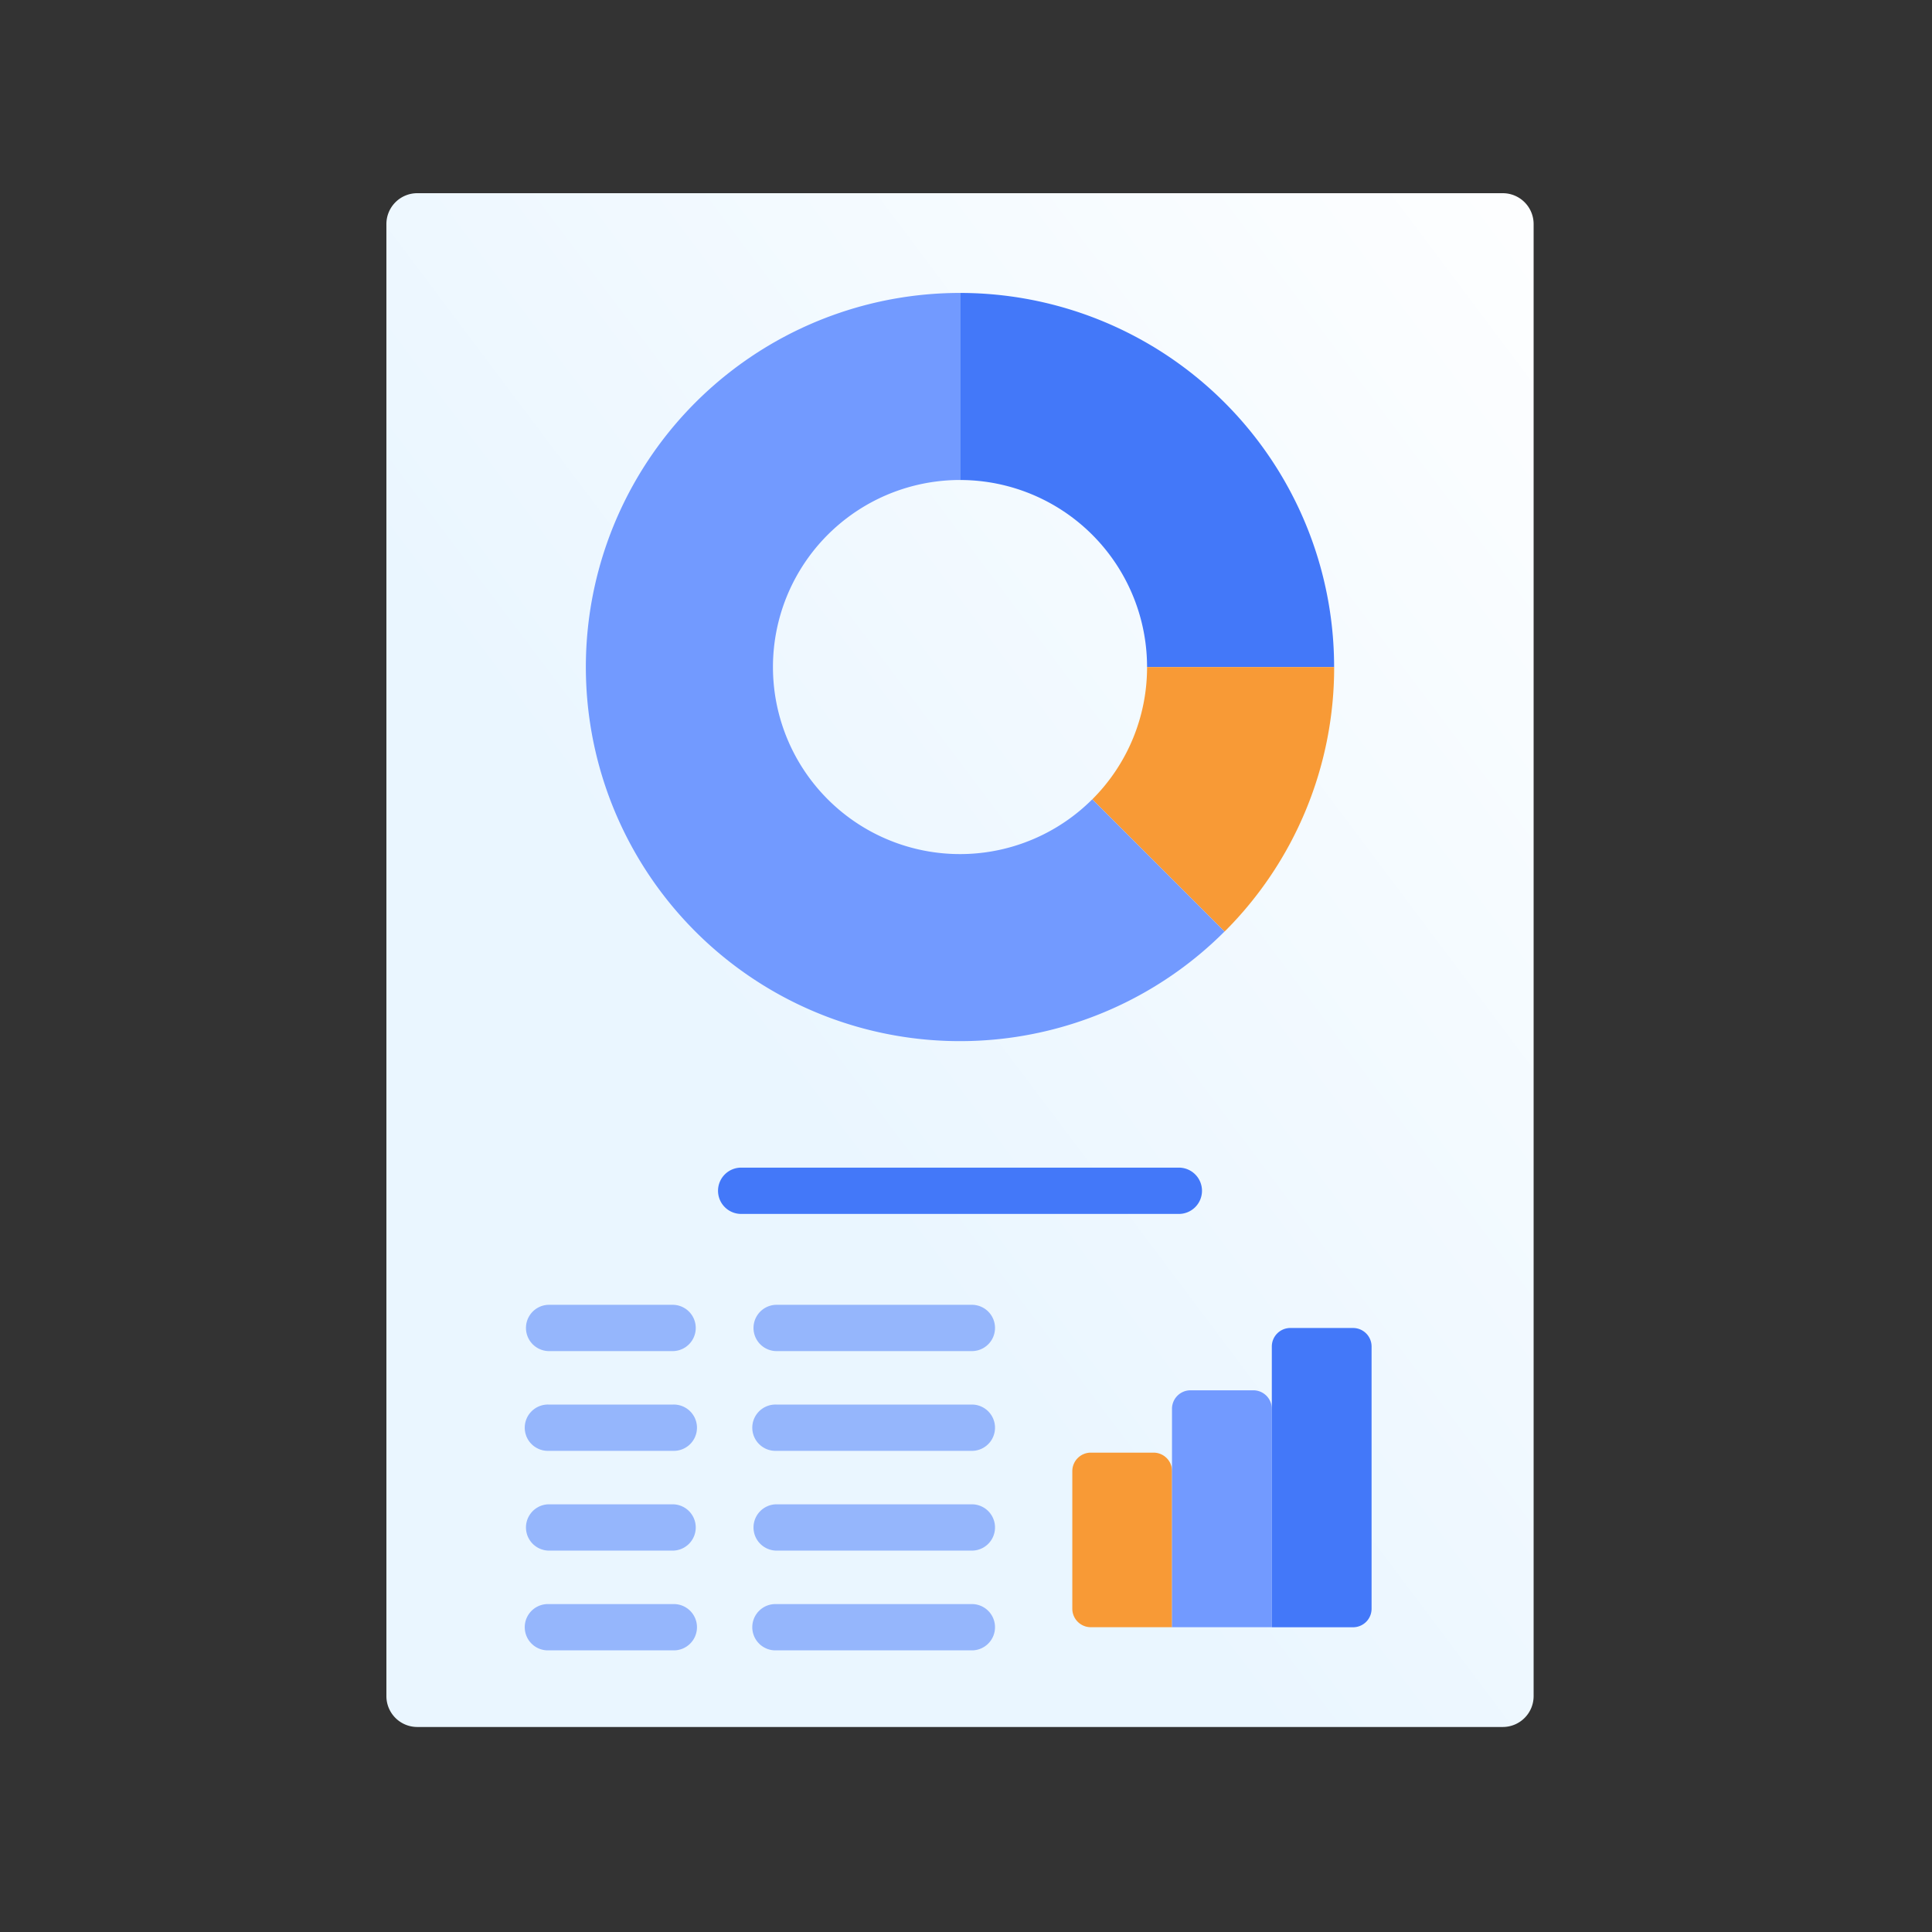
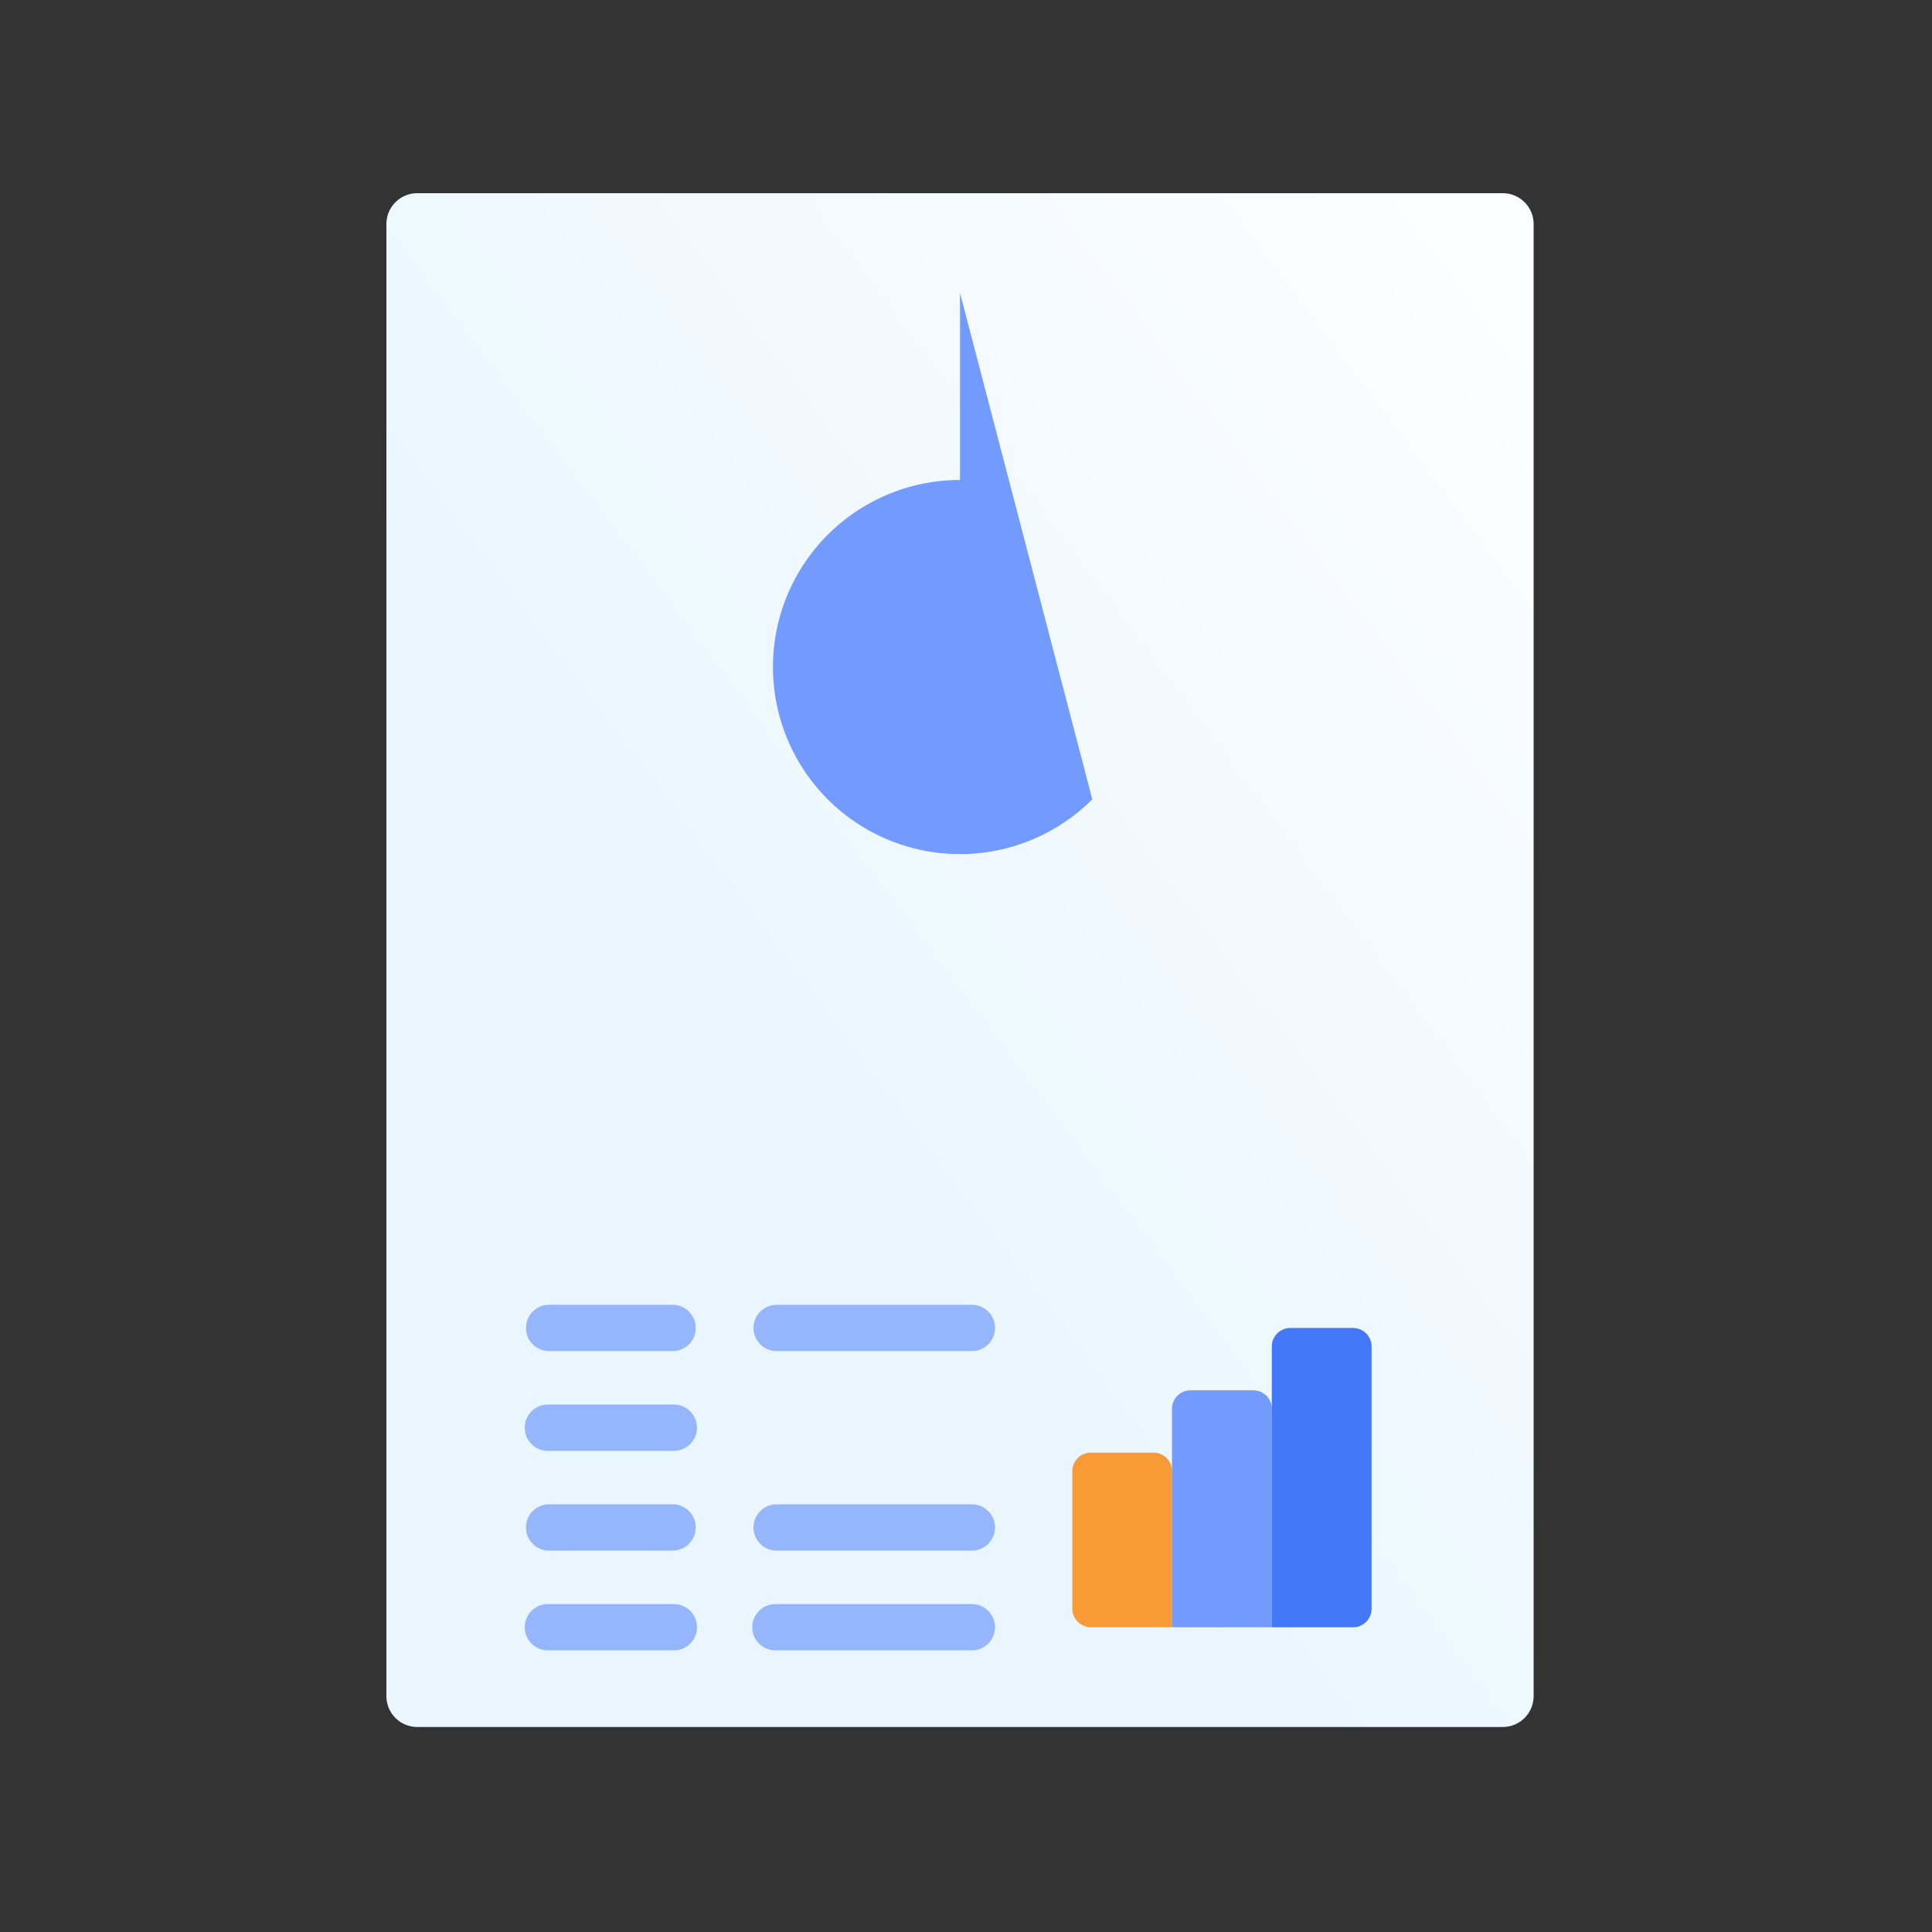
<svg xmlns="http://www.w3.org/2000/svg" id="Performance" width="120" height="120" viewBox="0 0 120 120">
  <rect x="0" y="0" width="120" height="120" fill="#333333" stroke="none" />
  <defs>
    <linearGradient id="linear-gradient" x1="1.056" y1="-0.041" x2="-0.215" y2="1.231" gradientUnits="objectBoundingBox">
      <stop offset="0" stop-color="#fff" />
      <stop offset="0.527" stop-color="#eaf6ff" />
      <stop offset="1" stop-color="#eaf6ff" />
    </linearGradient>
  </defs>
-   <rect id="Rectangle" width="120" height="120" fill="none" />
  <g id="_004-market_analysis" data-name="004-market analysis" transform="translate(-40.52 12)">
    <g id="Group_1192" data-name="Group 1192" transform="translate(64.52 0)">
      <path id="Path_3135" data-name="Path 3135" d="M133.859,95.266H66.437a1.917,1.917,0,0,1-1.917-1.917V1.917A1.917,1.917,0,0,1,66.437,0h67.422a1.917,1.917,0,0,1,1.917,1.917V93.349A1.917,1.917,0,0,1,133.859,95.266Z" transform="translate(-64.52 0)" fill="url(#linear-gradient)" />
    </g>
    <g id="Group_1194" data-name="Group 1194" transform="translate(100.148 6.196)">
-       <path id="Path_3137" data-name="Path 3137" d="M256,33.3V44.919a11.618,11.618,0,0,1,11.618,11.618h11.618A23.236,23.236,0,0,0,256,33.3Z" transform="translate(-256 -33.301)" fill="#4378f9" />
-     </g>
+       </g>
    <g id="Group_1196" data-name="Group 1196" transform="translate(108.363 29.432)">
-       <path id="Path_3139" data-name="Path 3139" d="M303.554,158.179a11.581,11.581,0,0,1-3.4,8.215l8.215,8.215a23.162,23.162,0,0,0,6.806-16.43Z" transform="translate(-300.151 -158.179)" fill="#f89a36" />
-     </g>
+       </g>
    <g id="Group_1198" data-name="Group 1198" transform="translate(76.912 6.196)">
-       <path id="Path_3141" data-name="Path 3141" d="M162.573,64.751a11.618,11.618,0,1,1-8.215-19.833V33.3a23.236,23.236,0,1,0,16.429,39.664Z" transform="translate(-131.122 -33.301)" fill="#729aff" />
+       <path id="Path_3141" data-name="Path 3141" d="M162.573,64.751a11.618,11.618,0,1,1-8.215-19.833V33.3Z" transform="translate(-131.122 -33.301)" fill="#729aff" />
    </g>
    <g id="Group_1204" data-name="Group 1204" transform="translate(107.119 70.481)">
      <g id="Group_1203" data-name="Group 1203">
        <g id="Group_1200" data-name="Group 1200" transform="translate(0 7.745)">
          <path id="Path_3143" data-name="Path 3143" d="M294.614,420.423h3.9a1.15,1.15,0,0,1,1.15,1.15v9.693h-5.046a1.15,1.15,0,0,1-1.15-1.15v-8.543A1.15,1.15,0,0,1,294.614,420.423Z" transform="translate(-293.464 -420.423)" fill="#f89a36" />
        </g>
        <g id="Group_1201" data-name="Group 1201" transform="translate(6.196 3.873)">
          <path id="Path_3144" data-name="Path 3144" d="M327.914,399.61h3.9a1.15,1.15,0,0,1,1.15,1.15v13.566h-6.2V400.76A1.15,1.15,0,0,1,327.914,399.61Z" transform="translate(-326.764 -399.61)" fill="#729aff" />
        </g>
        <g id="Group_1202" data-name="Group 1202" transform="translate(12.392)">
          <path id="Path_3145" data-name="Path 3145" d="M361.215,378.8h3.9a1.15,1.15,0,0,1,1.15,1.15v16.288a1.15,1.15,0,0,1-1.15,1.15h-5.046V379.947A1.15,1.15,0,0,1,361.215,378.8Z" transform="translate(-360.065 -378.797)" fill="#4378f9" />
        </g>
      </g>
    </g>
    <g id="Group_1205" data-name="Group 1205" transform="translate(85.156 60.524)">
-       <path id="Path_3146" data-name="Path 3146" d="M203.974,328.157H176.866a1.438,1.438,0,1,1,0-2.875h27.108a1.438,1.438,0,1,1,0,2.875Z" transform="translate(-175.428 -325.282)" fill="#4378f9" />
-     </g>
+       </g>
    <g id="Group_1206" data-name="Group 1206" transform="translate(73.151 75.24)">
      <path id="Path_3147" data-name="Path 3147" d="M120.091,407.247h-7.745a1.438,1.438,0,1,1,0-2.875h7.745a1.438,1.438,0,1,1,0,2.875Z" transform="translate(-110.908 -404.372)" fill="rgba(67,120,249,0.51)" />
    </g>
    <g id="Group_1207" data-name="Group 1207" transform="translate(87.286 75.24)">
-       <path id="Path_3148" data-name="Path 3148" d="M200.512,407.247h-12.2a1.438,1.438,0,1,1,0-2.875h12.2a1.438,1.438,0,0,1,0,2.875Z" transform="translate(-186.876 -404.372)" fill="rgba(67,120,249,0.51)" />
-     </g>
+       </g>
    <g id="Group_1208" data-name="Group 1208" transform="translate(87.286 69.044)">
      <path id="Path_3149" data-name="Path 3149" d="M200.512,373.946h-12.2a1.438,1.438,0,0,1,0-2.875h12.2a1.438,1.438,0,0,1,0,2.875Z" transform="translate(-186.876 -371.071)" fill="rgba(67,120,249,0.51)" />
    </g>
    <g id="Group_1209" data-name="Group 1209" transform="translate(73.151 69.044)">
      <path id="Path_3150" data-name="Path 3150" d="M120.091,373.946h-7.745a1.438,1.438,0,0,1,0-2.875h7.745a1.438,1.438,0,0,1,0,2.875Z" transform="translate(-110.908 -371.071)" fill="rgba(67,120,249,0.51)" />
    </g>
    <g id="Group_1210" data-name="Group 1210" transform="translate(87.286 81.436)">
      <path id="Path_3151" data-name="Path 3151" d="M200.512,440.548h-12.2a1.438,1.438,0,0,1,0-2.875h12.2a1.438,1.438,0,0,1,0,2.875Z" transform="translate(-186.876 -437.673)" fill="rgba(67,120,249,0.51)" />
    </g>
    <g id="Group_1211" data-name="Group 1211" transform="translate(73.151 81.436)">
      <path id="Path_3152" data-name="Path 3152" d="M120.091,440.548h-7.745a1.438,1.438,0,0,1,0-2.875h7.745a1.438,1.438,0,0,1,0,2.875Z" transform="translate(-110.908 -437.673)" fill="rgba(67,120,249,0.51)" />
    </g>
    <g id="Group_1212" data-name="Group 1212" transform="translate(73.151 87.632)">
      <path id="Path_3153" data-name="Path 3153" d="M120.091,473.849h-7.745a1.438,1.438,0,1,1,0-2.875h7.745a1.438,1.438,0,1,1,0,2.875Z" transform="translate(-110.908 -470.974)" fill="rgba(67,120,249,0.51)" />
    </g>
    <g id="Group_1213" data-name="Group 1213" transform="translate(87.286 87.632)">
      <path id="Path_3154" data-name="Path 3154" d="M200.512,473.849h-12.2a1.438,1.438,0,1,1,0-2.875h12.2a1.438,1.438,0,0,1,0,2.875Z" transform="translate(-186.876 -470.974)" fill="rgba(67,120,249,0.51)" />
    </g>
  </g>
</svg>